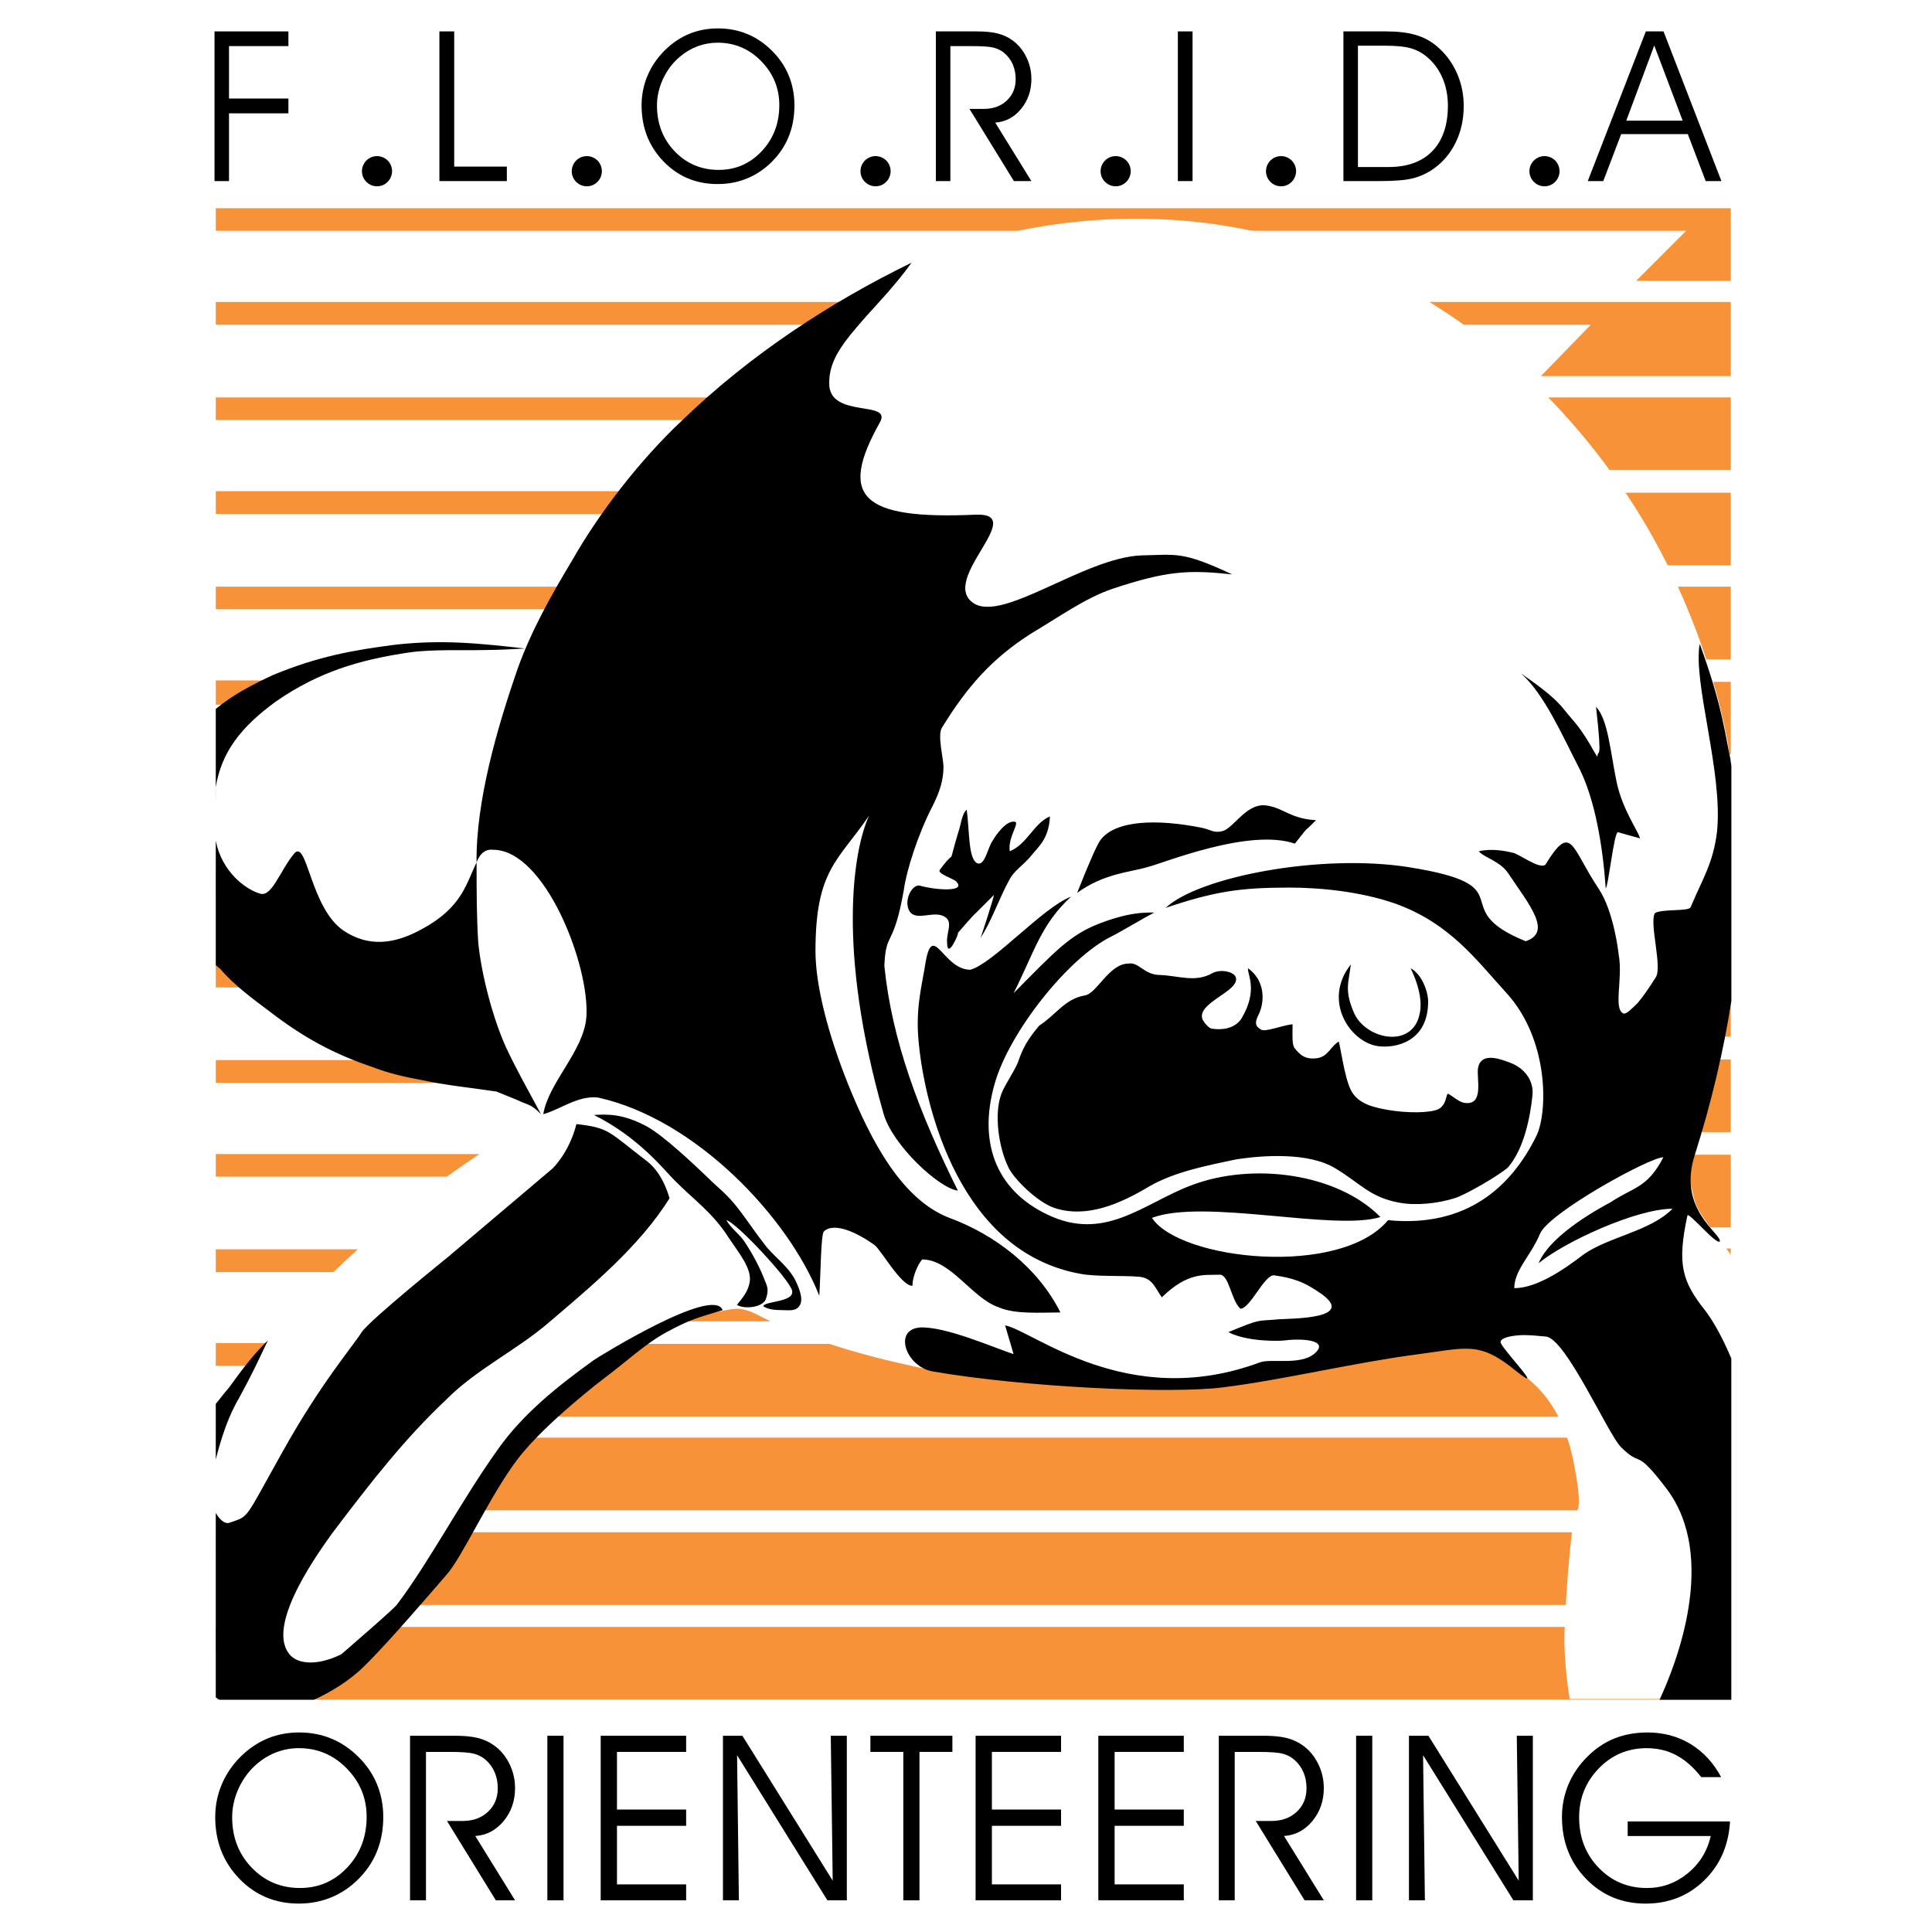
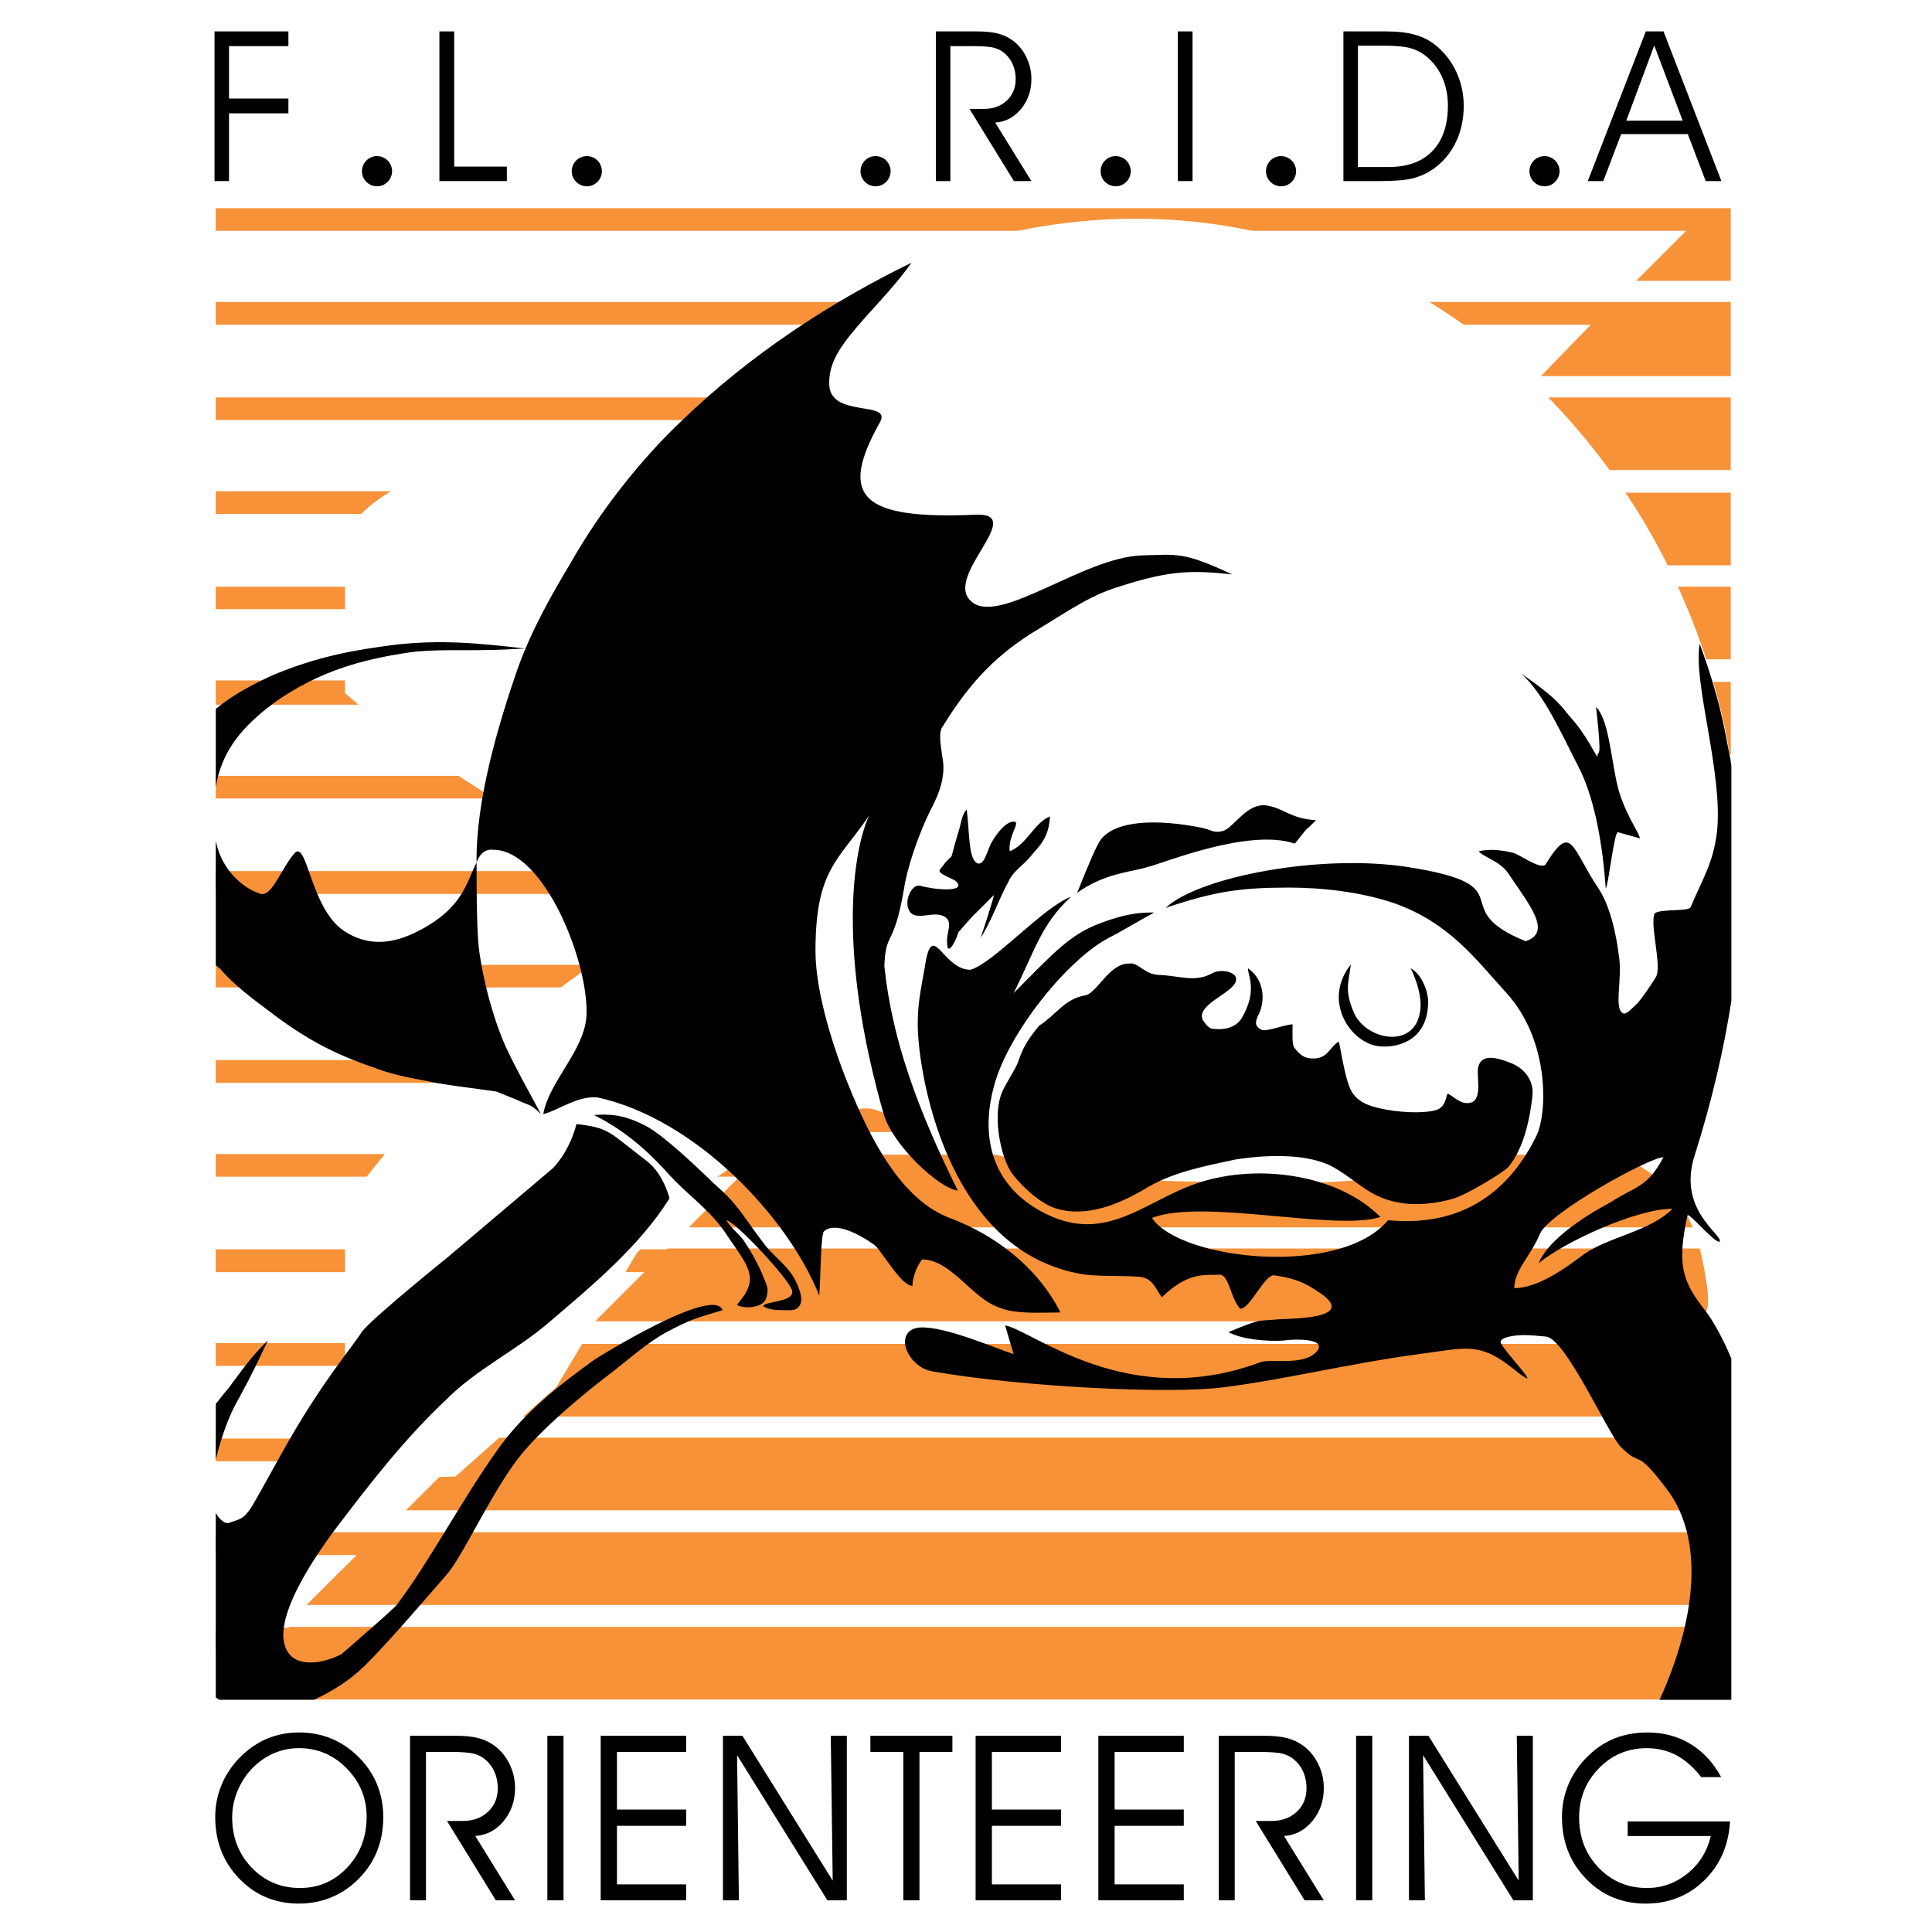
<svg xmlns="http://www.w3.org/2000/svg" version="1.0" id="Layer_1" x="0px" y="0px" width="192.756px" height="192.756px" viewBox="0 0 192.756 192.756" enable-background="new 0 0 192.756 192.756" xml:space="preserve">
  <g>
    <polygon fill-rule="evenodd" clip-rule="evenodd" fill="#FFFFFF" points="0,0 192.756,0 192.756,192.756 0,192.756 0,0  " />
-     <polygon fill-rule="evenodd" clip-rule="evenodd" fill="#FFFFFF" points="21.549,20.795 172.677,20.795 172.677,169.605    21.549,169.605 21.549,20.795  " />
    <path fill-rule="evenodd" clip-rule="evenodd" fill="#F79239" d="M171.244,20.773h-0.758H21.528v2.254h146.704l-4.993,4.994h9.438   v-7.248H171.244L171.244,20.773z M26.521,164.675l-4.909,4.888h151.065v-7.247H28.86l-0.084,0.084h-7.248v2.275H26.521   L26.521,164.675z M158.708,32.404H21.528v-2.275h139.456h0.822h10.871v7.395h-18.94L158.708,32.404L158.708,32.404z    M149.354,41.906H21.528v-2.254h130.081h0.61h20.458v7.248H144.36L149.354,41.906L149.354,41.906z M142.695,49.153l0.169-0.147   H21.528v2.275h118.45l-5.119,5.12h37.818v-7.248H142.695L142.695,49.153z M130.476,60.784H21.528v-2.254H132.73h0.526h39.42v7.248   h-47.194L130.476,60.784L130.476,60.784z M123.671,68.031l0.146-0.147H21.528v2.422h99.424l-4.972,4.973h56.696v-7.248H123.671   L123.671,68.031z M111.598,79.662h-90.07v-2.254h92.325h0.379h58.445v7.248h-66.072L111.598,79.662L111.598,79.662z    M102.075,89.185H21.528v-2.275h82.823h0.379h67.947v7.248H97.103L102.075,89.185L102.075,89.185z M95.228,96.327l0.084-0.063   H21.528v2.254h71.129l-4.909,4.909h84.929v-7.101H95.228L95.228,96.327z M83.155,108.041H21.528v-2.275h63.881l0.084-0.062h87.183   v7.247H78.246L83.155,108.041L83.155,108.041z M76.202,115.205l0.084-0.063H21.528v2.254h52.251l-5.057,5.058h103.955v-7.248   H76.202L76.202,115.205z M64.277,126.919H21.528v-2.275h45.003l0.084-0.084h106.061v7.269H59.368L64.277,126.919L64.277,126.919z    M57.261,134.083l0.063-0.085H21.528v2.275h33.374l-5.057,5.057h122.833v-7.247H57.261L57.261,134.083z M45.399,145.797H21.528   v-2.275h26.125l0.084-0.084h124.939v7.248H40.49L45.399,145.797L45.399,145.797z M35.581,155.151H21.528v-2.275h16.307l0,0h134.842   v7.248H30.587L35.581,155.151L35.581,155.151z" />
    <path fill-rule="evenodd" clip-rule="evenodd" d="M23.163,181.308c0,1.998,0.65,3.676,1.951,5.03   c1.301,1.352,2.906,2.028,4.815,2.028c1.863,0,3.437-0.685,4.723-2.051c1.286-1.37,1.928-3.057,1.928-5.054   c0-1.867-0.662-3.472-1.986-4.823c-1.32-1.351-2.913-2.024-4.78-2.024c-0.758,0-1.49,0.131-2.19,0.389   c-0.704,0.262-1.351,0.644-1.947,1.147c-0.782,0.658-1.397,1.466-1.844,2.425C23.386,179.329,23.163,180.307,23.163,181.308   L23.163,181.308z M21.473,181.284c0-1.143,0.219-2.235,0.658-3.271c0.443-1.039,1.078-1.967,1.913-2.786   c0.805-0.789,1.69-1.382,2.656-1.782c0.966-0.396,2.013-0.597,3.141-0.597c1.147,0,2.213,0.2,3.194,0.604   c0.981,0.4,1.878,1.001,2.69,1.798c0.835,0.819,1.463,1.735,1.882,2.752c0.419,1.016,0.631,2.108,0.631,3.282   c0,1.163-0.181,2.233-0.543,3.207c-0.358,0.974-0.901,1.858-1.621,2.655c-0.835,0.92-1.778,1.608-2.833,2.074   c-1.051,0.466-2.194,0.701-3.426,0.701c-2.359,0-4.341-0.828-5.942-2.486C22.274,185.776,21.473,183.725,21.473,181.284   L21.473,181.284z" />
    <path fill-rule="evenodd" clip-rule="evenodd" d="M42.5,174.788v14.807h-1.589v-16.42h4.411c0.97,0,1.748,0.073,2.34,0.22   c0.589,0.146,1.124,0.389,1.605,0.728c0.654,0.458,1.17,1.069,1.551,1.84c0.381,0.766,0.569,1.577,0.569,2.436   c0,1.271-0.377,2.364-1.131,3.28c-0.758,0.92-1.701,1.42-2.837,1.5l3.968,6.417h-1.917l-4.873-7.917h1.555   c1.039,0,1.882-0.305,2.533-0.913c0.65-0.607,0.978-1.393,0.978-2.348c0-0.577-0.1-1.104-0.3-1.578   c-0.196-0.473-0.493-0.885-0.885-1.239c-0.323-0.292-0.712-0.5-1.166-0.627c-0.455-0.123-1.266-0.185-2.433-0.185H42.5   L42.5,174.788z" />
    <polygon fill-rule="evenodd" clip-rule="evenodd" points="56.223,189.595 54.61,189.595 54.61,173.175 56.223,173.175    56.223,189.595  " />
    <polygon fill-rule="evenodd" clip-rule="evenodd" points="61.555,180.538 68.456,180.538 68.456,182.162 61.555,182.162    61.555,188.005 68.456,188.005 68.456,189.595 59.931,189.595 59.931,173.175 68.456,173.175 68.456,174.788 61.555,174.788    61.555,180.538  " />
    <polygon fill-rule="evenodd" clip-rule="evenodd" points="83.079,187.632 82.887,173.175 84.488,173.175 84.488,189.595    82.548,189.595 73.538,175.115 73.719,189.595 72.129,189.595 72.129,173.175 74.069,173.175 83.079,187.632  " />
    <polygon fill-rule="evenodd" clip-rule="evenodd" points="91.736,189.595 90.124,189.595 90.124,174.788 86.84,174.788    86.84,173.175 95.02,173.175 95.02,174.788 91.736,174.788 91.736,189.595  " />
    <polygon fill-rule="evenodd" clip-rule="evenodd" points="98.962,180.538 105.862,180.538 105.862,182.162 98.962,182.162    98.962,188.005 105.862,188.005 105.862,189.595 97.337,189.595 97.337,173.175 105.862,173.175 105.862,174.788 98.962,174.788    98.962,180.538  " />
    <polygon fill-rule="evenodd" clip-rule="evenodd" points="111.206,180.538 118.107,180.538 118.107,182.162 111.206,182.162    111.206,188.005 118.107,188.005 118.107,189.595 109.582,189.595 109.582,173.175 118.107,173.175 118.107,174.788    111.206,174.788 111.206,180.538  " />
    <path fill-rule="evenodd" clip-rule="evenodd" d="M123.188,174.788v14.807H121.6v-16.42h4.41c0.97,0,1.748,0.073,2.341,0.22   c0.589,0.146,1.123,0.389,1.604,0.728c0.654,0.458,1.17,1.069,1.551,1.84c0.382,0.766,0.57,1.577,0.57,2.436   c0,1.271-0.377,2.364-1.132,3.28c-0.758,0.92-1.701,1.42-2.837,1.5l3.969,6.417h-1.917l-4.873-7.917h1.556   c1.039,0,1.882-0.305,2.532-0.913c0.65-0.607,0.978-1.393,0.978-2.348c0-0.577-0.1-1.104-0.3-1.578   c-0.196-0.473-0.493-0.885-0.886-1.239c-0.323-0.292-0.712-0.5-1.166-0.627c-0.454-0.123-1.267-0.185-2.433-0.185H123.188   L123.188,174.788z" />
    <polygon fill-rule="evenodd" clip-rule="evenodd" points="136.911,189.595 135.299,189.595 135.299,173.175 136.911,173.175    136.911,189.595  " />
    <polygon fill-rule="evenodd" clip-rule="evenodd" points="151.522,187.632 151.33,173.175 152.932,173.175 152.932,189.595    150.991,189.595 141.981,175.115 142.162,189.595 140.572,189.595 140.572,173.175 142.513,173.175 151.522,187.632  " />
    <path fill-rule="evenodd" clip-rule="evenodd" d="M162.396,181.724h10.208c-0.135,2.39-0.997,4.353-2.583,5.893   c-1.586,1.536-3.533,2.306-5.839,2.306c-2.367,0-4.353-0.828-5.95-2.482c-1.598-1.651-2.395-3.707-2.395-6.155   c0-1.15,0.22-2.239,0.654-3.271c0.436-1.031,1.074-1.959,1.917-2.786c0.812-0.805,1.709-1.401,2.694-1.794   c0.985-0.389,2.079-0.585,3.279-0.585c1.594,0,3.025,0.385,4.292,1.154c1.266,0.774,2.282,1.875,3.048,3.303h-1.985   c-0.774-0.985-1.602-1.713-2.487-2.186c-0.881-0.47-1.866-0.705-2.96-0.705c-1.886,0-3.479,0.674-4.783,2.024   c-1.305,1.352-1.956,2.972-1.956,4.869c0,2.013,0.651,3.695,1.952,5.038c1.301,1.348,2.905,2.021,4.814,2.021   c1.501,0,2.849-0.48,4.041-1.443c1.193-0.962,1.968-2.209,2.329-3.745h-8.291V181.724L162.396,181.724z" />
    <polygon fill-rule="evenodd" clip-rule="evenodd" points="21.402,18.067 21.402,3.133 28.775,3.133 28.775,4.6 22.848,4.6    22.848,9.83 28.775,9.83 28.775,11.307 22.848,11.307 22.848,18.067 21.402,18.067  " />
    <polygon fill-rule="evenodd" clip-rule="evenodd" points="50.568,18.067 43.839,18.067 43.839,3.133 45.316,3.133 45.316,16.622    50.568,16.622 50.568,18.067  " />
-     <path fill-rule="evenodd" clip-rule="evenodd" d="M65.547,10.53c0,1.816,0.592,3.343,1.775,4.576   c1.184,1.229,2.644,1.845,4.38,1.845c1.694,0,3.126-0.624,4.296-1.866c1.169-1.247,1.754-2.78,1.754-4.597   c0-1.698-0.602-3.158-1.807-4.387c-1.201-1.229-2.65-1.841-4.348-1.841c-0.689,0-1.355,0.119-1.992,0.354   c-0.641,0.238-1.229,0.584-1.771,1.043c-0.711,0.599-1.271,1.334-1.677,2.206C65.75,8.73,65.547,9.62,65.547,10.53L65.547,10.53z    M64.011,10.509c0-1.04,0.199-2.034,0.599-2.976c0.402-0.945,0.98-1.789,1.74-2.535c0.731-0.717,1.537-1.257,2.416-1.621   c0.878-0.361,1.831-0.543,2.856-0.543c1.043,0,2.013,0.182,2.906,0.55c0.893,0.364,1.708,0.91,2.447,1.635   c0.76,0.746,1.331,1.579,1.712,2.502c0.382,0.925,0.574,1.919,0.574,2.986c0,1.058-0.165,2.031-0.494,2.917   c-0.325,0.886-0.819,1.691-1.474,2.416c-0.76,0.837-1.618,1.463-2.577,1.887c-0.956,0.424-1.996,0.637-3.116,0.637   c-2.146,0-3.949-0.752-5.405-2.261C64.739,14.595,64.011,12.729,64.011,10.509L64.011,10.509z" />
    <path fill-rule="evenodd" clip-rule="evenodd" d="M94.818,4.6v13.468h-1.446V3.133h4.012c0.882,0,1.589,0.066,2.129,0.2   c0.535,0.133,1.021,0.354,1.459,0.662c0.596,0.417,1.064,0.973,1.411,1.673c0.347,0.697,0.519,1.435,0.519,2.216   c0,1.155-0.344,2.149-1.029,2.983c-0.689,0.836-1.548,1.292-2.58,1.365l3.609,5.836h-1.744l-4.432-7.201h1.414   c0.945,0,1.712-0.277,2.304-0.83c0.592-0.553,0.89-1.267,0.89-2.135c0-0.525-0.092-1.005-0.273-1.435   c-0.179-0.431-0.448-0.805-0.805-1.127c-0.295-0.266-0.648-0.455-1.062-0.571C98.781,4.656,98.043,4.6,96.982,4.6H94.818   L94.818,4.6z" />
    <polygon fill-rule="evenodd" clip-rule="evenodd" points="118.981,18.067 117.515,18.067 117.515,3.133 118.981,3.133    118.981,18.067  " />
    <path fill-rule="evenodd" clip-rule="evenodd" d="M135.48,4.558v12.106h3.046c1.901,0,3.364-0.532,4.391-1.6   c1.025-1.067,1.54-2.58,1.54-4.533c0-0.98-0.175-1.884-0.521-2.71c-0.35-0.826-0.851-1.523-1.498-2.083   c-0.487-0.424-1.029-0.728-1.632-0.907c-0.603-0.182-1.478-0.273-2.626-0.273H135.48L135.48,4.558z M134.034,3.133h4.247   c1.17,0,2.153,0.116,2.948,0.35c0.798,0.231,1.502,0.602,2.107,1.117c0.857,0.718,1.52,1.596,1.992,2.636   c0.473,1.04,0.707,2.149,0.707,3.333c0,1.319-0.259,2.52-0.78,3.605c-0.519,1.085-1.254,1.967-2.206,2.65   c-0.627,0.444-1.31,0.763-2.041,0.956c-0.731,0.193-1.859,0.287-3.386,0.287h-3.589V3.133L134.034,3.133z" />
    <path fill-rule="evenodd" clip-rule="evenodd" d="M159.959,18.067h-1.548l5.794-14.935h1.765l5.776,14.935h-1.568l-1.785-4.688   h-6.648L159.959,18.067L159.959,18.067z M167.878,12.036l-2.832-7.499l-2.791,7.499H167.878L167.878,12.036z" />
    <path fill-rule="evenodd" clip-rule="evenodd" d="M36.112,17.08c0-0.2,0.038-0.391,0.114-0.575   c0.077-0.183,0.185-0.346,0.325-0.487c0.145-0.144,0.309-0.254,0.492-0.33c0.183-0.075,0.375-0.113,0.576-0.113   c0.195,0,0.385,0.039,0.571,0.115c0.186,0.077,0.348,0.185,0.488,0.323c0.138,0.137,0.246,0.299,0.323,0.487   c0.078,0.188,0.116,0.381,0.116,0.58c0,0.197-0.039,0.388-0.115,0.574c-0.077,0.186-0.186,0.35-0.327,0.491   c-0.141,0.143-0.302,0.252-0.484,0.328c-0.181,0.075-0.374,0.113-0.576,0.113c-0.201,0-0.391-0.038-0.572-0.113   c-0.182-0.076-0.345-0.185-0.49-0.328c-0.143-0.141-0.252-0.303-0.329-0.486C36.149,17.475,36.112,17.283,36.112,17.08   L36.112,17.08z" />
    <path fill-rule="evenodd" clip-rule="evenodd" d="M57.043,17.08c0-0.2,0.038-0.391,0.115-0.575   c0.077-0.183,0.185-0.346,0.325-0.487c0.145-0.144,0.309-0.254,0.492-0.33c0.183-0.075,0.375-0.113,0.576-0.113   c0.195,0,0.385,0.039,0.571,0.115c0.186,0.077,0.348,0.185,0.488,0.323c0.138,0.137,0.246,0.299,0.323,0.487   s0.116,0.381,0.116,0.58c0,0.197-0.039,0.388-0.115,0.574c-0.077,0.186-0.187,0.35-0.327,0.491   c-0.141,0.143-0.303,0.252-0.484,0.328c-0.181,0.075-0.374,0.113-0.576,0.113c-0.2,0-0.391-0.038-0.572-0.113   c-0.182-0.076-0.345-0.185-0.49-0.328c-0.143-0.141-0.252-0.303-0.329-0.486C57.081,17.475,57.043,17.283,57.043,17.08   L57.043,17.08z" />
    <path fill-rule="evenodd" clip-rule="evenodd" d="M85.852,17.08c0-0.2,0.038-0.391,0.115-0.575   c0.076-0.183,0.185-0.346,0.324-0.487c0.145-0.144,0.309-0.254,0.492-0.33c0.183-0.075,0.375-0.113,0.576-0.113   c0.195,0,0.386,0.039,0.571,0.115c0.186,0.077,0.349,0.185,0.488,0.323c0.138,0.137,0.246,0.299,0.323,0.487   c0.078,0.188,0.116,0.381,0.116,0.58c0,0.197-0.039,0.388-0.115,0.574c-0.077,0.186-0.186,0.35-0.327,0.491   c-0.141,0.143-0.302,0.252-0.484,0.328c-0.181,0.075-0.373,0.113-0.576,0.113c-0.2,0-0.391-0.038-0.572-0.113   c-0.181-0.076-0.345-0.185-0.49-0.328c-0.143-0.141-0.252-0.303-0.328-0.486S85.852,17.283,85.852,17.08L85.852,17.08z" />
    <path fill-rule="evenodd" clip-rule="evenodd" d="M109.809,17.08c0-0.2,0.038-0.391,0.114-0.575   c0.076-0.183,0.185-0.346,0.324-0.487c0.146-0.144,0.31-0.254,0.492-0.33c0.184-0.075,0.375-0.113,0.576-0.113   c0.196,0,0.386,0.039,0.571,0.115c0.186,0.077,0.349,0.185,0.488,0.323c0.138,0.137,0.246,0.299,0.323,0.487   s0.116,0.381,0.116,0.58c0,0.197-0.039,0.388-0.115,0.574c-0.077,0.186-0.187,0.35-0.327,0.491   c-0.141,0.143-0.302,0.252-0.483,0.328c-0.182,0.075-0.373,0.113-0.576,0.113c-0.2,0-0.391-0.038-0.572-0.113   c-0.181-0.076-0.345-0.185-0.49-0.328c-0.143-0.141-0.252-0.303-0.328-0.486C109.847,17.475,109.809,17.283,109.809,17.08   L109.809,17.08z" />
    <path fill-rule="evenodd" clip-rule="evenodd" d="M126.308,17.08c0-0.2,0.038-0.391,0.114-0.575   c0.077-0.183,0.185-0.346,0.325-0.487c0.145-0.144,0.309-0.254,0.492-0.33c0.183-0.075,0.375-0.113,0.576-0.113   c0.195,0,0.385,0.039,0.571,0.115c0.186,0.077,0.348,0.185,0.487,0.323c0.138,0.137,0.246,0.299,0.323,0.487   s0.116,0.381,0.116,0.58c0,0.197-0.039,0.388-0.115,0.574c-0.077,0.186-0.187,0.35-0.326,0.491   c-0.142,0.143-0.303,0.252-0.484,0.328c-0.181,0.075-0.373,0.113-0.576,0.113c-0.2,0-0.391-0.038-0.571-0.113   c-0.182-0.076-0.346-0.185-0.49-0.328c-0.144-0.141-0.253-0.303-0.329-0.486C126.346,17.475,126.308,17.283,126.308,17.08   L126.308,17.08z" />
    <path fill-rule="evenodd" clip-rule="evenodd" d="M152.592,17.08c0-0.2,0.038-0.391,0.115-0.575   c0.076-0.183,0.185-0.346,0.324-0.487c0.146-0.144,0.309-0.254,0.492-0.33c0.183-0.075,0.375-0.113,0.576-0.113   c0.195,0,0.386,0.039,0.571,0.115c0.186,0.077,0.349,0.185,0.488,0.323c0.138,0.137,0.246,0.299,0.323,0.487   s0.116,0.381,0.116,0.58c0,0.197-0.039,0.388-0.115,0.574c-0.077,0.186-0.187,0.35-0.327,0.491   c-0.142,0.143-0.303,0.252-0.483,0.328c-0.182,0.075-0.374,0.113-0.576,0.113c-0.2,0-0.392-0.038-0.572-0.113   c-0.182-0.076-0.345-0.185-0.49-0.328c-0.143-0.141-0.253-0.303-0.328-0.486C152.63,17.475,152.592,17.283,152.592,17.08   L152.592,17.08z" />
-     <path fill-rule="evenodd" clip-rule="evenodd" fill="#FFFFFF" d="M172.74,87.036v-9.439c-0.063-1.138-0.21-2.338-0.358-3.54   c-1.601-8.47-5.141-17.298-9.966-24.545c-16.012-24.061-43.634-34.258-71.529-23.302c-4.382,1.728-24.082,18.478-24.082,18.478   L53.911,64.682c-4.151-0.147-8.238,0.168-12.389-0.063c-7.69,1.054-16.75,3.097-19.994,8.744v15.781l4.298,3.708l28.148,18.225   c0,0-9.565,6.047-14.559,10.282c-4.91,4.213-10.556,9.502-15.086,15.232c-0.906,1.138-1.896,2.339-2.802,3.624v21.217l4.087,6.025   l6.932-0.147l10.05-8.912l8.069-13.421l6.721-6.722c3.624-2.274,6.784-5.141,10.703-6.783l4.825-0.843   c1.601-0.296,2.718,0.674,4.467,1.433c5.352,2.275,10.408,3.623,16.223,4.762c5.646,1.137,12.726,1.053,18.541,1.137   c6.258,0.211,12.831-0.084,18.941-1.601c4.298-1.054,10.492-1.812,14.875-2.486c2.401-0.295,3.013,1.369,5.583,3.013   c2.486,1.664,4.593,4.383,5.499,9.207c0.906,4.762,0.316,4.319-0.063,5.815c-0.295,1.517-0.843,7.858-0.905,11.693   c0,0.084,0,2.654,0.526,5.899h16.139v-44.224c-1.053-1.581-2.401-3.014-3.308-4.614c-0.464-0.822-0.527-1.875-0.843-2.781   c0,0-0.442-4.993,0.379-6.953c0,0,3.624-19.741,3.708-20.879C172.677,88.995,172.74,88.005,172.74,87.036L172.74,87.036z" />
+     <path fill-rule="evenodd" clip-rule="evenodd" fill="#FFFFFF" d="M172.74,87.036v-9.439c-0.063-1.138-0.21-2.338-0.358-3.54   c-1.601-8.47-5.141-17.298-9.966-24.545c-16.012-24.061-43.634-34.258-71.529-23.302c-4.382,1.728-24.082,18.478-24.082,18.478   c-4.151-0.147-8.238,0.168-12.389-0.063c-7.69,1.054-16.75,3.097-19.994,8.744v15.781l4.298,3.708l28.148,18.225   c0,0-9.565,6.047-14.559,10.282c-4.91,4.213-10.556,9.502-15.086,15.232c-0.906,1.138-1.896,2.339-2.802,3.624v21.217l4.087,6.025   l6.932-0.147l10.05-8.912l8.069-13.421l6.721-6.722c3.624-2.274,6.784-5.141,10.703-6.783l4.825-0.843   c1.601-0.296,2.718,0.674,4.467,1.433c5.352,2.275,10.408,3.623,16.223,4.762c5.646,1.137,12.726,1.053,18.541,1.137   c6.258,0.211,12.831-0.084,18.941-1.601c4.298-1.054,10.492-1.812,14.875-2.486c2.401-0.295,3.013,1.369,5.583,3.013   c2.486,1.664,4.593,4.383,5.499,9.207c0.906,4.762,0.316,4.319-0.063,5.815c-0.295,1.517-0.843,7.858-0.905,11.693   c0,0.084,0,2.654,0.526,5.899h16.139v-44.224c-1.053-1.581-2.401-3.014-3.308-4.614c-0.464-0.822-0.527-1.875-0.843-2.781   c0,0-0.442-4.993,0.379-6.953c0,0,3.624-19.741,3.708-20.879C172.677,88.995,172.74,88.005,172.74,87.036L172.74,87.036z" />
    <path fill-rule="evenodd" clip-rule="evenodd" d="M95.564,118.787c-3.856-7.775-6.574-14.938-7.332-22.418   c0.147-3.603,0.906-1.643,1.959-7.669c0.231-1.749,1.37-5.436,2.865-8.301c0.759-1.517,1.075-2.655,1.075-3.919   c0-0.758-0.611-3.097-0.169-3.855c2.55-4.15,4.973-6.869,8.808-9.354c2.718-1.602,5.52-3.624,8.237-4.53   c5.437-1.812,7.627-1.896,11.926-1.433c-4.994-2.339-5.521-1.96-9.061-1.896c-5.73,0.232-13.8,6.721-16.75,4.762   c-3.456-2.339,5.499-8.976,0.295-8.828c-11.588,0.527-13.78-1.812-9.629-9.207c1.285-2.275-5.141-0.316-5.057-3.94   c0-2.254,1.285-3.918,3.687-6.637c1.285-1.433,2.95-3.161,4.53-5.352c-7.922,3.855-15.991,9.06-22.944,15.781   c-4.066,3.834-8.153,9.039-10.935,13.947c-2.044,3.393-4.003,6.869-5.373,10.64c-2.107,6.047-4.214,13.358-4.151,19.468   c0.548-1.496,1.602-1.264,1.602-1.264c5.204-0.084,9.734,11.588,9.354,16.729c-0.295,3.393-3.771,6.489-4.298,9.65   c1.644-0.443,3.456-1.876,5.436-1.665c9.734,2.128,19.004,11.925,22.102,19.784c0.147-2.191,0.147-6.11,0.463-6.427   c1.054-0.969,3.392,0.169,5.057,1.37c0.674,0.526,2.634,4.066,3.771,4.066c0-0.906,0.527-2.107,0.969-2.634   c2.865,0,4.972,3.855,7.605,4.762c1.665,0.737,4.235,0.526,6.194,0.526c-2.275-4.53-6.573-7.774-11.082-9.438   c-4.741-1.812-7.838-7.69-10.113-13.358c-1.875-4.677-3.245-9.67-3.245-13.252c0-8.154,2.275-8.997,5.352-13.526   c-1.58,3.413-3.245,13.358,1.454,29.792C89.075,114.257,93.668,118.555,95.564,118.787L95.564,118.787z M172.74,99.846V76.48   c0-0.232-0.084-0.463-0.084-0.695c-0.442-1.875-0.737-5.204-3.076-11.545c-0.695,3.855,2.339,12.831,1.728,18.73   c-0.379,3.161-1.433,4.677-2.634,7.543c-0.168,0.442-2.886,0.147-3.561,0.59c-0.59,0.99,0.759,5.352,0.084,6.405   c-0.61,0.97-1.285,1.959-1.812,2.57c-0.611,0.59-1.054,1.054-1.369,1.054c-1.117-0.379-0.063-3.477-0.527-5.941   c0,0-0.442-4.235-2.022-6.574c-2.718-4.066-2.655-6.637-5.288-2.338c-0.611,0.463-2.57-1.054-3.245-1.201   c-0.61-0.147-2.044-0.463-3.392-0.147c0.442,0.59,2.106,0.969,2.929,2.191c2.043,3.076,4.466,5.878,1.748,6.784   c-8.237-3.329,0.147-5.52-11.714-7.395c-8.744-1.37-20.9,0.969-24.208,4.066c4.888-1.644,7.458-2.022,12.304-2.022   c3.076,0,7.079,0.379,10.556,1.58c5.499,1.959,8.153,5.667,11.104,8.892c4.361,4.74,4.15,12.072,3.013,14.326   c-2.486,5.057-6.952,9.145-14.79,8.386c-4.762,5.73-20.753,4.003-23.556-0.231c5.204-1.96,18.183,1.348,22.797-0.085   c-4.298-4.361-12.747-5.499-18.878-3.16c-4.593,1.728-8.364,5.436-13.8,3.16c-5.521-2.338-7.543-7.227-5.815-13.273   c1.433-5.141,7.332-12.578,11.63-14.706c0.906-0.442,3.16-1.812,4.298-2.401c-1.138,0-2.57,0-5.352,1.053   c-3.033,1.138-4.529,2.802-8.68,6.995c2.106-4.192,2.718-6.847,5.73-9.628c-2.802,1.054-7.774,6.679-10.05,7.29   c-2.845,0-3.813-5.331-4.572-0.084c-0.379,2.128-0.674,3.477-0.674,5.521c0,4.066,2.191,18.709,12.114,23.555   c1.37,0.674,2.802,1.117,4.15,1.349c1.454,0.295,4.383,0.147,5.899,0.295c1.285,0.169,1.496,1.074,2.191,2.044   c2.634-2.57,4.298-2.191,5.73-2.255c0.99-0.084,1.138,2.486,2.107,3.393c0.99,0,2.423-3.477,3.392-3.329   c0.906,0.147,1.454,0.231,2.275,0.526c0.906,0.316,1.729,0.843,2.486,1.37c3.245,2.401-2.718,2.401-4.298,2.485   c-2.339,0.232-1.58-0.146-5.057,1.286c1.875,0.969,5.057,0.905,5.668,0.821c0.905-0.147,4.066-0.211,3.244,0.99   c-1.285,1.664-4.529,0.759-5.752,1.201c-13.189,4.909-22.628-3.16-25.43-3.688l0.843,2.865c-1.896-0.611-6.848-2.802-9.355-2.654   c-2.697,0.231-1.349,3.939,1.285,4.383c9.123,1.579,23.83,2.274,29.034,1.579c5.898-0.737,12.768-2.401,19.024-3.244   c5.289-0.675,6.427-1.433,10.198,1.665c3.16,2.485-1.665-2.424-1.602-2.95c0.084-0.526,1.602-0.675,2.359-0.675   c0.675,0,1.496,0.085,2.171,0.148c1.979,0.168,6.194,9.733,7.479,11.019c2.19,2.191,1.285-0.147,4.613,4.235   c5.036,6.784,0.97,17.276-0.758,20.984h7.163v-34.048c-0.821-1.959-1.728-3.623-2.57-4.74c-2.339-2.95-2.865-4.614-1.812-9.523   c0.084-0.442,2.949,3.034,3.244,2.57c0.085-0.821-4.298-3.244-2.486-8.68C170.781,109.874,171.981,104.755,172.74,99.846   L172.74,99.846z M21.907,169.584h9.418c1.665-0.759,3.561-1.896,5.057-3.393c2.339-2.275,6.721-7.416,8.154-9.06   c1.58-1.748,4.382-8.006,7.164-11.63c2.802-3.624,8.68-8.069,8.68-8.069c2.044-1.517,3.94-3.329,6.131-4.529   c2.549-1.37,3.16-1.433,5.583-2.191c-0.906-2.486-12.537,4.762-12.831,4.972c-3.561,2.57-7.016,5.289-9.587,8.912   c-3.708,5.204-6.805,11.167-10.05,15.465c-0.147,0.316-5.583,4.993-5.583,4.993c-2.633,1.285-4.593,0.906-5.267-0.147   c-2.191-3.033,3.308-10.429,4.361-11.925c4.003-5.288,7.248-9.438,11.398-13.357c3.013-3.034,7.016-4.909,10.261-7.711   c4.15-3.54,8.997-7.543,12.009-12.368c0.063,0.38-0.464-2.338-2.275-3.708c-3.834-2.929-3.687-3.308-7.016-3.688   c-0.758,2.93-2.402,4.446-2.402,4.446l-10.429,8.828c0,0-7.69,6.193-8.596,7.479c-0.822,1.348-4.066,5.056-7.922,11.988   c-3.856,6.868-3.245,6.341-5.289,7.036c-0.295,0.147-0.906-0.168-1.348-0.989v18.414C21.675,169.437,21.738,169.5,21.907,169.584   L21.907,169.584z M21.528,140.066v5.521c0.906-3.562,1.812-5.226,2.338-6.132c1.433-2.633,1.959-3.834,2.865-5.73   c-1.58,1.517-2.802,3.244-3.918,4.762C22.265,139.097,21.907,139.624,21.528,140.066L21.528,140.066z M21.528,83.875v12.43   c0.147,0.063,0.21,0.211,0.379,0.295c1.433,1.665,3.245,3.013,4.973,4.298c3.329,2.57,6.341,4.234,10.345,5.583   c1.58,0.611,3.245,0.99,4.909,1.285c2.402,0.526,4.888,0.759,7.396,1.138l2.022,0.822c1.285,0.61,1.369,0.379,2.423,1.433   c-1.285-2.402-2.423-4.383-3.477-6.637c-1.348-2.95-2.486-7.396-2.781-10.472c-0.168-2.486-0.168-5.352-0.168-8.006   c-1.053,2.128-1.433,4.53-5.583,6.721c-2.634,1.433-5.204,1.749-7.69,0.084c-3.329-2.275-3.624-9.144-4.909-7.711   c-1.496,1.812-2.254,4.467-3.477,4.003C24.456,88.7,22.118,86.951,21.528,83.875L21.528,83.875z M21.528,70.729v7.774   c0.59-3.476,2.486-5.962,6.026-8.533c4.234-2.928,8.301-4.15,13.357-4.888c2.339-0.316,5.204-0.168,7.627-0.231   c1.201,0,2.486-0.084,3.856-0.147c-4.614-0.527-8.301-0.906-12.979-0.379c-4.087,0.527-7.627,1.138-12.157,3.013   C25.299,68.242,23.255,69.296,21.528,70.729L21.528,70.729z M59.263,111.244c1.348-0.084,2.865-0.147,5.267,1.138   c1.749,0.969,4.677,3.771,6.194,5.204c0.379,0.442,1.581,1.348,2.571,2.549c1.054,1.285,1.812,2.508,2.865,3.856   c0.906,1.285,2.254,2.106,3.097,3.561c0.379,0.737,0.969,2.022,0.527,2.696c-0.379,0.611-1.053,0.464-1.728,0.464   c-0.842,0-1.433-0.084-1.896-0.38c0-0.526,3.161-0.379,2.865-1.58c-0.294-1.138-5.583-6.805-6.552-7.016   c0.442,0.821,1.433,1.496,1.875,2.255c0.758,1.137,1.517,2.57,1.959,3.771c0.316,0.695,0.379,1.054,0.084,1.896   c-0.379,0.821-2.191,0.97-2.865,0.526c0.526-0.674,1.116-1.285,1.285-2.339c0.147-1.369-1.075-2.802-2.128-4.382   c-1.581-2.486-3.477-3.771-5.352-5.667C66.341,116.827,63.792,113.498,59.263,111.244L59.263,111.244z M165.956,115.458   c-1.602,3.097-2.949,2.949-5.226,4.467c-0.674,0.379-5.962,3.097-7.227,6.109c2.55-2.106,9.734-5.436,13.358-5.436   c-2.191,2.254-6.426,2.802-8.912,4.593c-1.896,1.454-4.614,3.329-6.869,3.329c0-1.812,1.665-3.244,2.57-5.436   C154.558,120.978,164.587,115.458,165.956,115.458L165.956,115.458z M114.484,86.509c1.58-0.379,10.113-3.919,14.706-2.339   c1.749-2.191,0.464-0.674,2.107-2.339c-2.486-0.147-3.161-1.138-4.741-1.433c-2.044-0.463-3.329,2.022-4.466,2.486   c-0.97,0.295-1.201-0.084-2.171-0.294c-4.529-0.906-8.617-0.759-10.113,1.201c-0.379,0.527-1.138,2.254-2.338,5.288   C110.187,87.12,112.735,87.036,114.484,86.509L114.484,86.509z M97.798,93.609c1.054-1.517,1.896-4.003,2.865-5.752   c0.526-1.054,1.433-1.496,2.275-2.549c0.59-0.759,1.728-1.601,1.812-3.856c-1.601,0.675-2.275,2.781-4.003,3.477   c-0.231-1.433,1.117-2.95,0.442-2.95c-0.821-0.084-1.812,1.285-2.19,1.959c-0.443,0.611-0.737,2.486-1.496,2.191   c-0.906-0.442-0.759-3.097-1.054-5.352c-0.505,0.442-0.59,1.58-0.822,2.191c-1.201,3.982-0.063,1.349-1.875,3.834   c-0.232,0.379,1.349,0.843,1.643,1.138c1.117,1.137-2.254,0.821-3.54,0.442c-0.758-0.295-1.664,1.285-1.201,2.359   c0.59,1.349,2.486,0,3.624,0.738c0.822,0.526,0.147,1.517,0.21,2.507c0,1.959,1.285-1.074,1.075-0.906   c0.295-0.316,1.412-1.665,1.854-2.043l1.748-1.749C99.167,89.521,97.713,94.052,97.798,93.609L97.798,93.609z M160.204,88.616   c-0.295-4.214-1.054-8.68-2.55-11.777c-1.896-3.687-3.561-7.542-5.898-9.65c3.919,2.718,4.003,3.329,4.993,4.446   c1.58,1.749,2.401,3.708,2.634,3.855c0-0.906,0.526,0.99-0.147-4.972c1.201,1.264,1.433,4.509,2.044,7.458   c0.59,2.865,2.254,5.057,2.338,5.667l-2.191-0.611C161.047,82.885,160.437,88.616,160.204,88.616L160.204,88.616z M135.153,101.194   c1.285,2.57,5.815,3.413,6.489-0.063c0.315-1.369-0.232-3.182-0.906-4.53c1.138,0.611,1.749,2.338,1.749,3.329   c0,4.066-3.329,4.678-4.993,4.446c-2.781-0.38-5.584-4.53-2.719-8.154C134.542,98.118,134.1,98.855,135.153,101.194   L135.153,101.194z M124.513,96.601c-0.084,0.611,1.054,2.191-0.674,5.056c-0.674,0.97-1.896,1.138-2.949,0.97   c-0.232,0-0.759-0.59-0.906-0.906c-0.674-1.644,3.624-2.781,3.329-4.15c-0.085-0.59-1.518-0.969-2.423-0.442   c-1.665,0.905-3.245,0.231-5.12,0.147c-1.664,0-2.128-1.328-3.182-1.138c-1.959,0-3.16,3.034-4.382,3.181   c-2.022,0.38-2.781,1.876-4.53,3.014c-1.201,1.433-1.644,2.275-2.106,3.624c-0.295,0.821-1.285,2.19-1.665,3.181   c-0.737,1.96-0.295,5.268,0.695,7.312c0.527,1.138,2.866,3.477,4.593,4.066c3.245,1.074,6.637-0.442,9.503-2.171   c2.57-1.453,5.667-2.043,8.532-2.654c2.719-0.442,7.396-0.759,10.051,0.906c2.401,1.433,3.392,2.865,6.32,3.392   c1.664,0.316,3.855,0.085,5.521-0.442c1.053-0.295,4.677-2.423,5.352-3.097c1.601-1.896,2.19-4.973,2.423-7.164   c0.147-1.517-0.822-2.718-2.191-3.244c-1.201-0.464-2.949-1.054-3.245,0.526c-0.147,1.117,0.611,3.688-1.285,3.477   c-0.61-0.084-1.138-0.611-1.664-0.906c-0.295-0.168-0.063,1.349-1.349,1.644c-1.201,0.316-3.624,0.231-5.52-0.21   c-0.97-0.232-1.96-0.527-2.634-1.434c-0.759-0.99-1.138-4.003-1.433-5.225c-0.822,0.464-1.054,1.517-2.191,1.664   s-1.664-0.295-2.255-1.053c-0.231-0.443-0.168-1.139-0.168-2.339c-1.201,0.147-2.718,0.821-3.16,0.526   c-0.675-0.379-0.527-0.821-0.295-1.349C126.178,100.141,126.325,97.886,124.513,96.601L124.513,96.601z" />
  </g>
</svg>